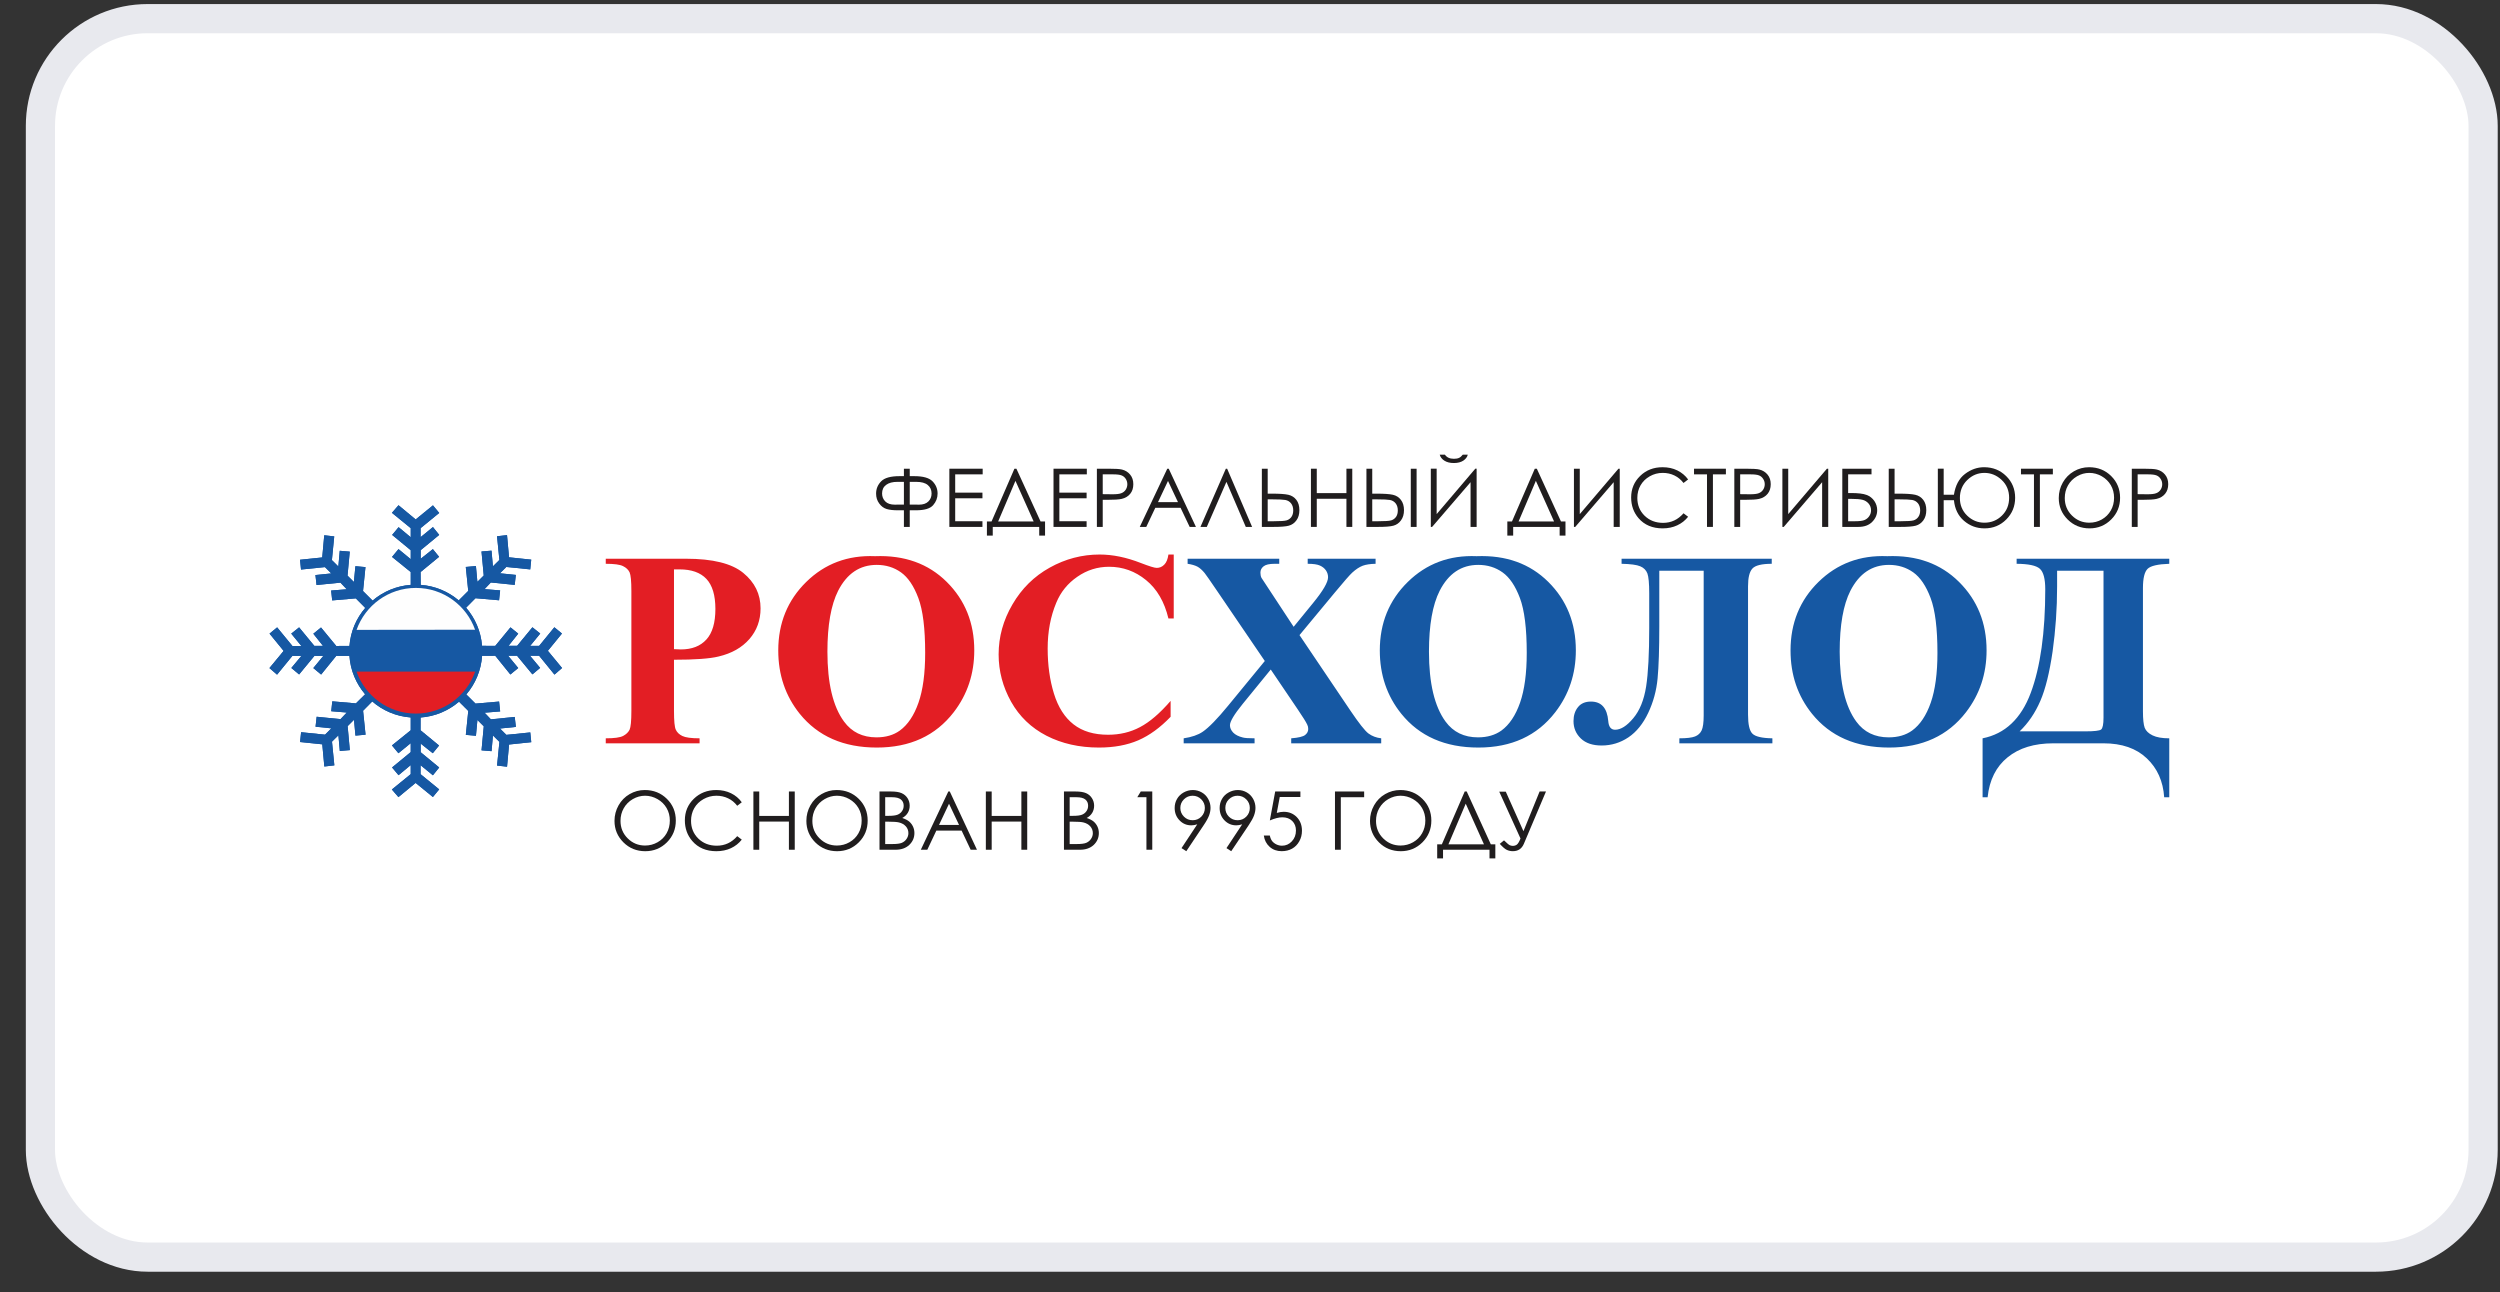
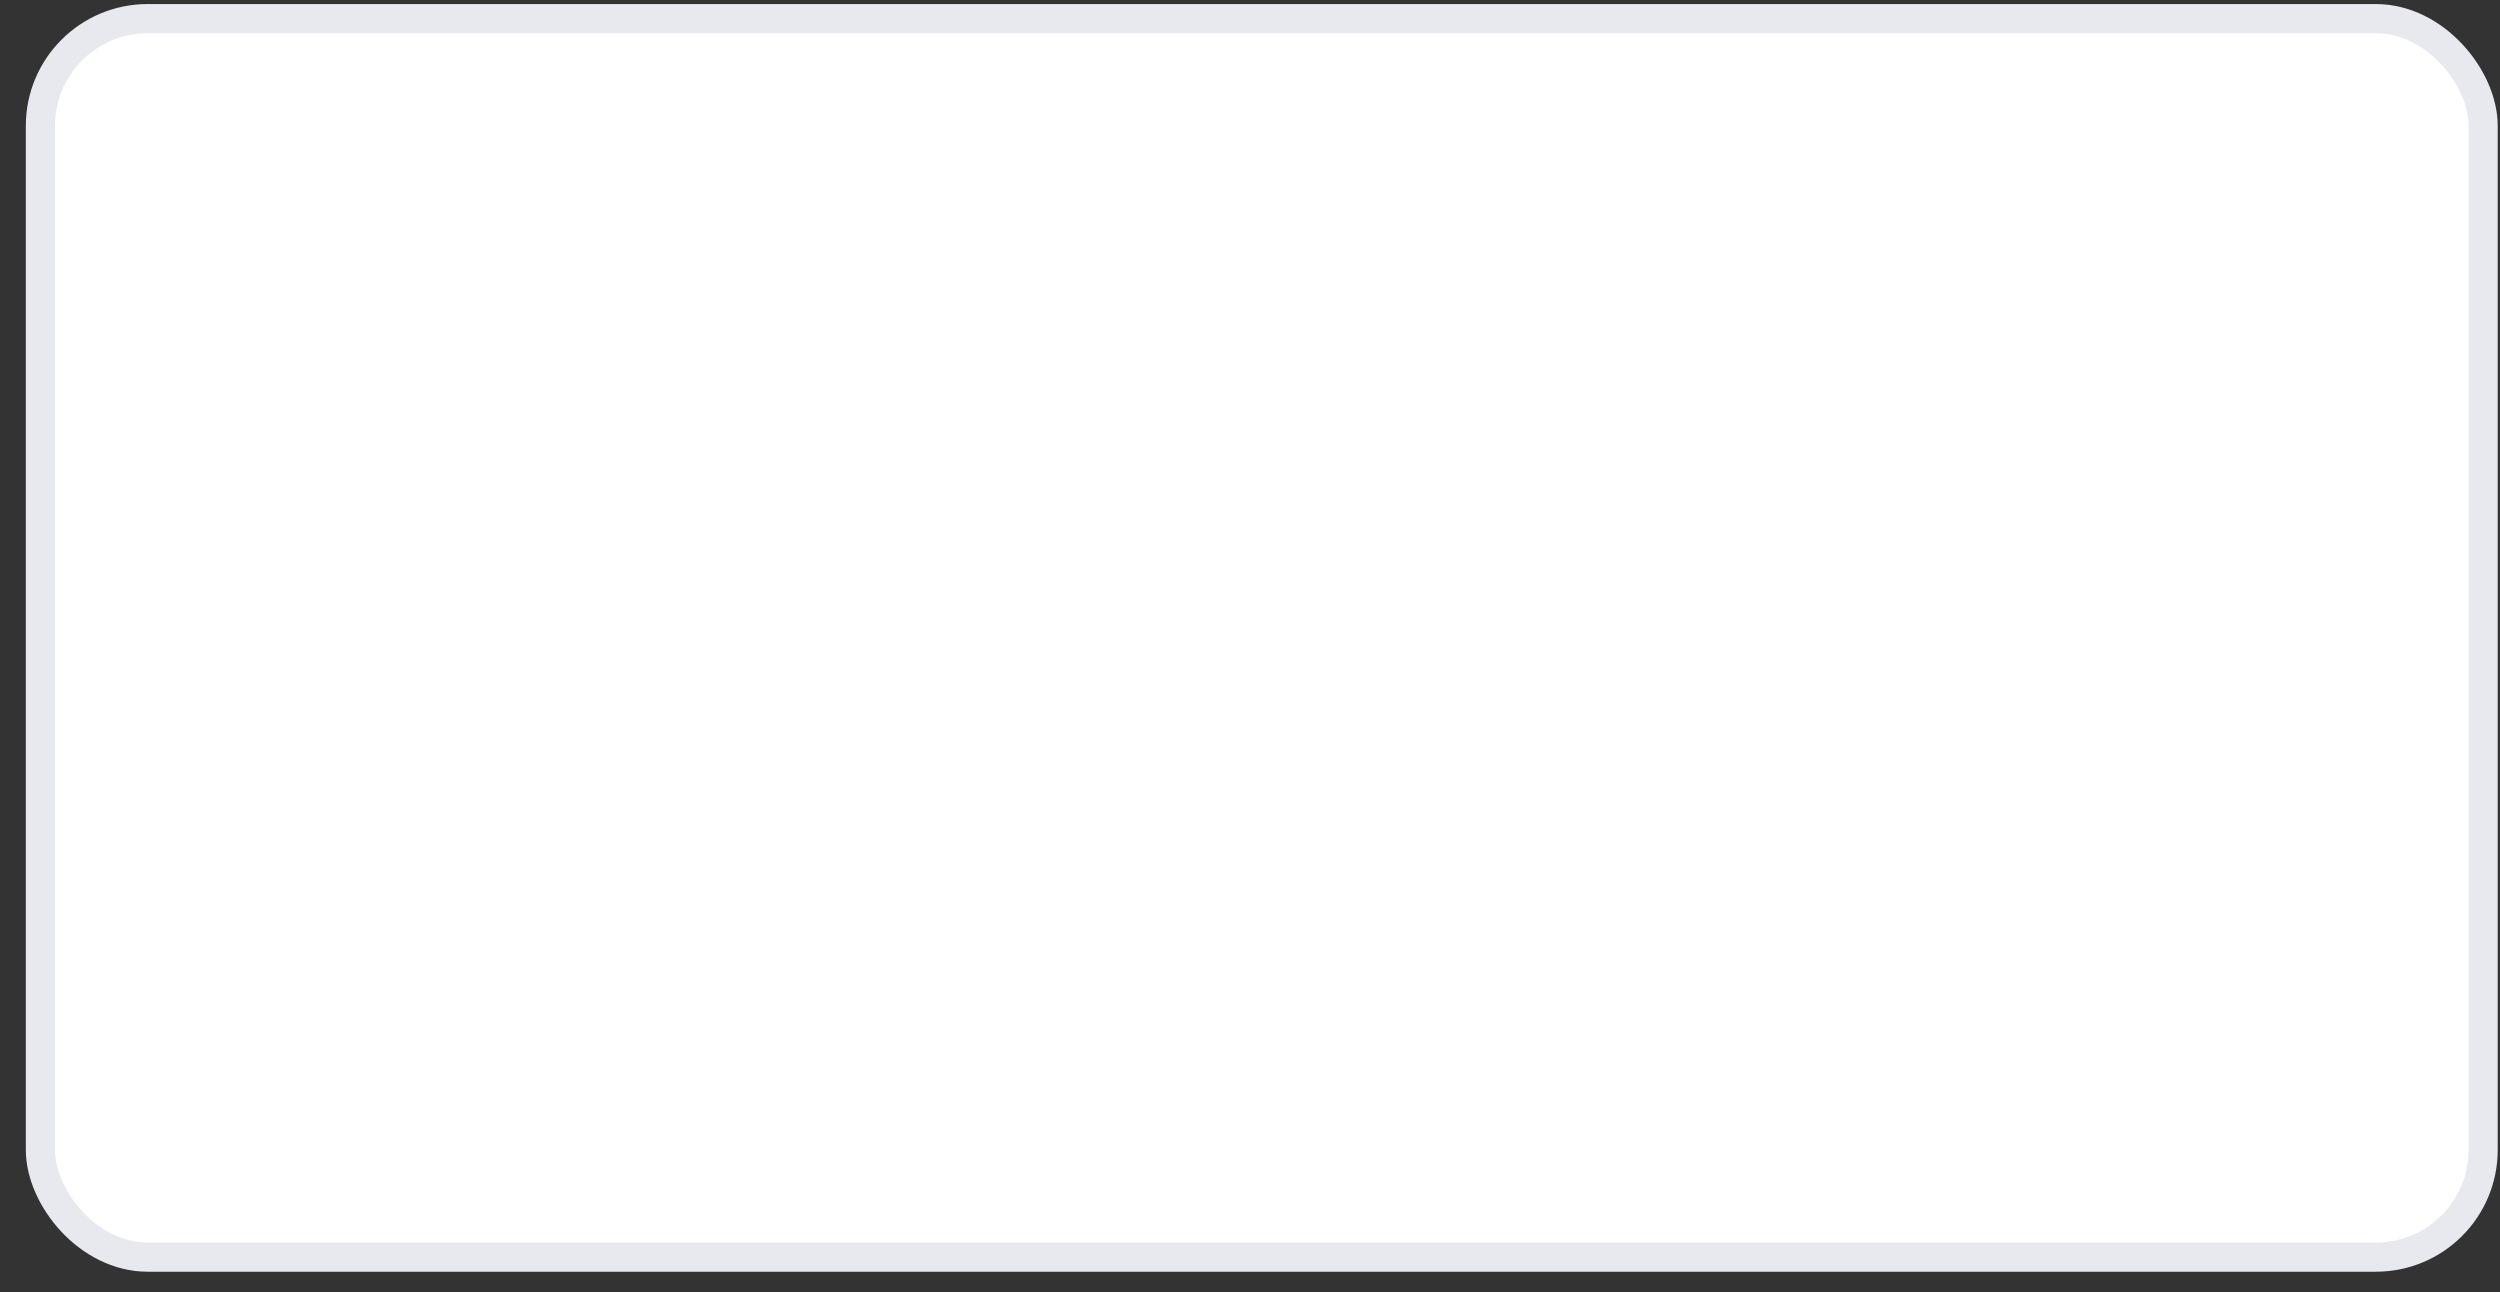
<svg xmlns="http://www.w3.org/2000/svg" width="89" height="46" viewBox="0 0 89 46" fill="none">
  <rect x="0" y="0" width="89" height="46" fill="#333333" stroke="none" />
  <rect x="1.439" y="0.664" width="86.96" height="44.089" rx="3.816" fill="white" />
  <rect x="1.439" y="0.664" width="86.96" height="44.089" rx="3.816" stroke="#E8E9EE" stroke-width="1.039" />
  <g clip-path="url(#clip0_9_156)">
    <path fill-rule="evenodd" clip-rule="evenodd" d="M16.33 21.374L16.669 21.036L16.582 20.184L16.943 20.151L16.995 20.713L17.221 20.488L17.141 19.633L17.498 19.603L17.548 20.162L17.778 19.935L17.694 19.091L18.05 19.05L18.122 19.84L18.912 19.923L18.877 20.271L18.026 20.184L17.798 20.409L18.364 20.467L18.324 20.822L17.474 20.737L17.25 20.973L17.805 21.018L17.767 21.37L16.927 21.297L16.593 21.633C16.912 22.004 17.12 22.474 17.161 22.991L17.631 22.993L18.173 22.334L18.449 22.558L18.104 22.99H18.411L18.954 22.331L19.233 22.554L18.873 22.993H19.193L19.735 22.331L20.006 22.554L19.504 23.169L20.01 23.781L19.739 24.016L19.193 23.345H18.869L19.229 23.777L18.954 24.008L18.407 23.345H18.089L18.449 23.781L18.169 24.012L17.631 23.345L17.163 23.347C17.126 23.871 16.921 24.346 16.6 24.722L16.928 25.048L17.768 24.975L17.806 25.327L17.251 25.372L17.475 25.608L18.325 25.523L18.365 25.878L17.8 25.936L18.026 26.161L18.878 26.074L18.913 26.422L18.123 26.505L18.051 27.295L17.695 27.254L17.779 26.41L17.549 26.183L17.499 26.742L17.142 26.712L17.222 25.857L16.996 25.632L16.944 26.194L16.583 26.161L16.67 25.309L16.341 24.98C15.968 25.3 15.494 25.506 14.973 25.544L14.972 25.998L15.631 26.54L15.407 26.815L14.976 26.471V26.779L15.635 27.322L15.411 27.601L14.972 27.241V27.56L15.635 28.102L15.411 28.374L14.796 27.872L14.184 28.377L13.95 28.106L14.621 27.56V27.237L14.188 27.597L13.957 27.322L14.621 26.775V26.457L14.184 26.815L13.953 26.537L14.621 25.998V25.542C14.099 25.503 13.625 25.296 13.252 24.972L12.926 25.302L13.014 26.155L12.654 26.188L12.602 25.625L12.376 25.85L12.454 26.704L12.097 26.735L12.047 26.176L11.819 26.403L11.903 27.247L11.546 27.288L11.473 26.498L10.683 26.416L10.719 26.066L11.571 26.154L11.797 25.929L11.233 25.871L11.273 25.516L12.123 25.601L12.345 25.366L11.792 25.32L11.829 24.967L12.67 25.04L12.998 24.716C12.679 24.341 12.475 23.867 12.439 23.348H11.971L11.432 24.014L11.154 23.783L11.512 23.348H11.194L10.648 24.011L10.372 23.78L10.732 23.348H10.41L9.863 24.018L9.592 23.783L10.097 23.172L9.595 22.557L9.866 22.334L10.41 22.997H10.728L10.368 22.557L10.648 22.334L11.19 22.993H11.498L11.154 22.561L11.428 22.338L11.971 22.997L12.44 22.994C12.481 22.479 12.685 22.011 13.003 21.642L12.666 21.302L11.826 21.375L11.788 21.023L12.343 20.978L12.119 20.742L11.269 20.827L11.229 20.472L11.794 20.414L11.568 20.189L10.716 20.276L10.681 19.927L11.471 19.845L11.543 19.055L11.899 19.096L11.816 19.94L12.045 20.167L12.095 19.608L12.452 19.638L12.372 20.493L12.598 20.718L12.652 20.156L13.011 20.189L12.924 21.041L13.264 21.381C13.635 21.064 14.105 20.86 14.622 20.821V20.365L13.956 19.826L14.187 19.548L14.622 19.907V19.588L13.96 19.043L14.19 18.767L14.622 19.126V18.803L13.952 18.257L14.187 17.986L14.798 18.492L15.413 17.99L15.636 18.261L14.973 18.803V19.123L15.413 18.763L15.636 19.043L14.977 19.585V19.892L15.41 19.548L15.632 19.823L14.973 20.365L14.977 20.821C15.49 20.859 15.959 21.06 16.33 21.374Z" fill="#1658A3" />
    <path fill-rule="evenodd" clip-rule="evenodd" d="M14.805 20.93C15.777 20.93 16.605 21.551 16.913 22.418L12.694 22.423C13.001 21.554 13.83 20.93 14.805 20.93Z" fill="#FEFEFE" />
    <path fill-rule="evenodd" clip-rule="evenodd" d="M16.915 23.91C16.609 24.78 15.78 25.404 14.805 25.404C13.83 25.404 13.001 24.78 12.694 23.91H16.915Z" fill="#E31E24" />
    <path d="M23.994 23.487V25.31C23.994 25.665 24.015 25.889 24.06 25.98C24.102 26.072 24.18 26.147 24.291 26.201C24.404 26.256 24.607 26.284 24.905 26.284V26.463H21.565V26.284C21.869 26.284 22.075 26.256 22.184 26.199C22.291 26.142 22.368 26.069 22.413 25.979C22.455 25.888 22.477 25.665 22.477 25.31V21.046C22.477 20.69 22.455 20.466 22.413 20.374C22.368 20.281 22.291 20.208 22.18 20.154C22.071 20.098 21.867 20.071 21.565 20.071V19.891H24.431C25.373 19.891 26.05 20.06 26.459 20.395C26.87 20.731 27.076 21.152 27.076 21.656C27.076 22.083 26.943 22.446 26.678 22.751C26.413 23.054 26.049 23.261 25.583 23.371C25.271 23.449 24.739 23.487 23.994 23.487ZM23.994 20.27V23.11C24.101 23.116 24.18 23.12 24.237 23.12C24.63 23.12 24.933 23.003 25.147 22.767C25.361 22.534 25.468 22.17 25.468 21.679C25.468 21.191 25.361 20.835 25.147 20.608C24.933 20.382 24.615 20.27 24.192 20.27H23.994ZM31.152 19.8C32.199 19.76 33.048 20.066 33.703 20.715C34.357 21.364 34.684 22.178 34.684 23.152C34.684 23.986 34.441 24.719 33.954 25.353C33.307 26.193 32.394 26.613 31.214 26.613C30.034 26.613 29.118 26.213 28.471 25.411C27.962 24.778 27.706 24.026 27.706 23.157C27.706 22.182 28.039 21.368 28.701 20.718C29.366 20.066 30.182 19.76 31.152 19.8ZM31.211 20.11C30.608 20.11 30.153 20.417 29.838 21.03C29.584 21.533 29.456 22.258 29.456 23.201C29.456 24.322 29.653 25.151 30.047 25.687C30.322 26.063 30.707 26.25 31.202 26.25C31.534 26.25 31.812 26.169 32.034 26.008C32.318 25.801 32.539 25.471 32.698 25.016C32.857 24.563 32.936 23.971 32.936 23.241C32.936 22.371 32.855 21.721 32.693 21.29C32.532 20.859 32.326 20.555 32.075 20.376C31.825 20.198 31.537 20.11 31.211 20.11ZM41.785 19.741V22.018H41.596C41.454 21.424 41.189 20.969 40.8 20.652C40.414 20.336 39.974 20.177 39.483 20.177C39.072 20.177 38.696 20.295 38.354 20.532C38.012 20.767 37.76 21.075 37.603 21.458C37.399 21.945 37.297 22.488 37.297 23.086C37.297 23.673 37.371 24.209 37.52 24.692C37.669 25.174 37.901 25.54 38.218 25.787C38.534 26.035 38.944 26.157 39.449 26.157C39.863 26.157 40.241 26.068 40.585 25.885C40.929 25.705 41.291 25.394 41.674 24.952V25.518C41.305 25.902 40.921 26.182 40.523 26.355C40.122 26.527 39.658 26.613 39.123 26.613C38.424 26.613 37.8 26.472 37.255 26.192C36.711 25.911 36.291 25.507 35.995 24.981C35.701 24.453 35.551 23.893 35.551 23.298C35.551 22.671 35.715 22.078 36.045 21.515C36.372 20.953 36.814 20.516 37.371 20.207C37.929 19.896 38.521 19.741 39.148 19.741C39.609 19.741 40.098 19.841 40.612 20.042C40.91 20.157 41.098 20.217 41.179 20.217C41.282 20.217 41.372 20.179 41.447 20.102C41.523 20.027 41.573 19.906 41.596 19.741H41.785Z" fill="#E31E24" />
    <path d="M46.262 22.61L48.076 25.3C48.377 25.745 48.59 26.016 48.717 26.112C48.845 26.206 48.997 26.264 49.171 26.284V26.462H45.967V26.284C46.223 26.264 46.387 26.224 46.461 26.167C46.535 26.109 46.573 26.038 46.573 25.953C46.573 25.896 46.562 25.844 46.539 25.8C46.494 25.701 46.38 25.522 46.2 25.255L45.239 23.835L44.238 25.062C43.936 25.434 43.786 25.686 43.786 25.818C43.786 25.912 43.826 25.999 43.902 26.081C43.98 26.16 44.096 26.219 44.246 26.255C44.313 26.274 44.453 26.284 44.663 26.284V26.462H42.139V26.284C42.427 26.241 42.653 26.163 42.817 26.05C43.033 25.902 43.336 25.593 43.724 25.119L45.027 23.532L43.354 21.074C43.079 20.67 42.924 20.445 42.885 20.4C42.797 20.294 42.712 20.218 42.628 20.172C42.543 20.128 42.428 20.093 42.279 20.071V19.891H45.541V20.071H45.376C45.188 20.071 45.058 20.101 44.984 20.161C44.909 20.22 44.871 20.294 44.871 20.386C44.871 20.456 44.883 20.518 44.907 20.569L45.239 21.074L46.054 22.314L46.747 21.465C47.103 21.03 47.279 20.725 47.279 20.551C47.279 20.463 47.255 20.382 47.205 20.308C47.155 20.234 47.082 20.175 46.99 20.134C46.896 20.091 46.751 20.071 46.554 20.071V19.891H48.971V20.071C48.782 20.074 48.627 20.098 48.512 20.14C48.395 20.185 48.27 20.266 48.139 20.386C48.054 20.463 47.843 20.704 47.508 21.108L46.262 22.61ZM52.566 19.8C53.614 19.759 54.464 20.066 55.119 20.715C55.773 21.364 56.1 22.177 56.1 23.152C56.1 23.986 55.857 24.719 55.369 25.353C54.723 26.193 53.809 26.613 52.629 26.613C51.449 26.613 50.534 26.213 49.887 25.411C49.377 24.778 49.121 24.026 49.121 23.157C49.121 22.182 49.453 21.368 50.117 20.717C50.782 20.066 51.597 19.759 52.566 19.8ZM52.626 20.11C52.024 20.11 51.568 20.417 51.253 21.03C50.998 21.533 50.871 22.258 50.871 23.201C50.871 24.322 51.069 25.151 51.461 25.687C51.736 26.062 52.121 26.25 52.616 26.25C52.949 26.25 53.226 26.168 53.45 26.008C53.733 25.801 53.954 25.471 54.114 25.016C54.272 24.562 54.352 23.97 54.352 23.241C54.352 22.371 54.27 21.72 54.109 21.29C53.946 20.858 53.742 20.555 53.49 20.376C53.24 20.198 52.953 20.11 52.626 20.11ZM63.074 20.071C62.719 20.071 62.488 20.128 62.386 20.24C62.281 20.354 62.23 20.564 62.23 20.871V25.44C62.23 25.789 62.281 26.015 62.386 26.118C62.488 26.222 62.726 26.278 63.097 26.284V26.462H59.785V26.284C60.048 26.284 60.234 26.261 60.343 26.218C60.451 26.176 60.53 26.103 60.578 26.003C60.626 25.902 60.651 25.725 60.651 25.468V20.317H59.071V22.281C59.071 23.101 59.051 23.727 59.01 24.155C58.97 24.585 58.858 24.994 58.676 25.379C58.493 25.766 58.259 26.056 57.971 26.25C57.683 26.443 57.365 26.54 57.017 26.54C56.699 26.54 56.454 26.458 56.279 26.291C56.105 26.123 56.017 25.919 56.017 25.672C56.017 25.468 56.071 25.302 56.178 25.172C56.283 25.04 56.438 24.976 56.637 24.976C57.01 24.976 57.215 25.206 57.254 25.669C57.269 25.875 57.351 25.979 57.497 25.979C57.7 25.979 57.916 25.843 58.145 25.568C58.374 25.296 58.526 24.92 58.602 24.441C58.676 23.963 58.712 23.27 58.712 22.362V21.121C58.712 20.771 58.69 20.534 58.648 20.417C58.603 20.299 58.519 20.213 58.395 20.161C58.27 20.107 58.049 20.078 57.728 20.071V19.891H63.074V20.071ZM67.188 19.8C68.236 19.759 69.085 20.066 69.74 20.715C70.394 21.364 70.722 22.177 70.722 23.152C70.722 23.986 70.478 24.719 69.991 25.353C69.344 26.193 68.43 26.613 67.251 26.613C66.07 26.613 65.155 26.213 64.508 25.411C63.999 24.778 63.743 24.026 63.743 23.157C63.743 22.182 64.074 21.368 64.738 20.717C65.403 20.066 66.219 19.759 67.188 19.8ZM67.247 20.11C66.645 20.11 66.19 20.417 65.875 21.03C65.62 21.533 65.493 22.258 65.493 23.201C65.493 24.322 65.69 25.151 66.083 25.687C66.357 26.062 66.743 26.25 67.237 26.25C67.571 26.25 67.848 26.168 68.071 26.008C68.355 25.801 68.576 25.471 68.735 25.016C68.893 24.562 68.973 23.97 68.973 23.241C68.973 22.371 68.892 21.72 68.73 21.29C68.567 20.858 68.363 20.555 68.112 20.376C67.861 20.198 67.574 20.11 67.247 20.11ZM71.792 19.891H77.226V20.071C76.82 20.084 76.564 20.144 76.456 20.249C76.344 20.358 76.289 20.585 76.289 20.938V25.328C76.289 25.605 76.311 25.801 76.352 25.911C76.396 26.02 76.488 26.11 76.632 26.18C76.776 26.25 76.973 26.284 77.226 26.284V28.382H77.045C77.007 27.813 76.801 27.351 76.425 26.996C76.052 26.64 75.537 26.462 74.885 26.462H73.097C72.421 26.462 71.88 26.628 71.472 26.96C71.062 27.29 70.824 27.764 70.759 28.382H70.58V26.284C71.378 26.126 71.951 25.586 72.294 24.668C72.638 23.748 72.811 22.518 72.811 20.978C72.811 20.606 72.747 20.363 72.619 20.248C72.491 20.133 72.216 20.074 71.792 20.071V19.891ZM74.885 20.317H73.233V20.88C73.233 21.669 73.178 22.436 73.073 23.188C72.964 23.936 72.821 24.526 72.636 24.953C72.451 25.381 72.206 25.742 71.899 26.036H74.24C74.555 26.036 74.743 26.015 74.799 25.971C74.856 25.926 74.885 25.787 74.885 25.546V20.317Z" fill="#1658A3" />
    <path fill-rule="evenodd" clip-rule="evenodd" d="M16.33 21.374L16.669 21.036L16.582 20.184L16.943 20.151L16.995 20.713L17.221 20.488L17.141 19.633L17.498 19.603L17.548 20.162L17.778 19.935L17.694 19.091L18.05 19.05L18.122 19.84L18.912 19.923L18.877 20.271L18.026 20.184L17.798 20.409L18.364 20.467L18.324 20.822L17.474 20.737L17.25 20.973L17.805 21.018L17.767 21.37L16.927 21.297L16.593 21.633C16.912 22.004 17.12 22.474 17.161 22.991L17.631 22.993L18.173 22.334L18.449 22.558L18.104 22.99H18.411L18.954 22.331L19.233 22.554L18.873 22.993H19.193L19.735 22.331L20.006 22.554L19.504 23.169L20.01 23.781L19.739 24.016L19.193 23.345H18.869L19.229 23.777L18.954 24.008L18.407 23.345H18.089L18.449 23.781L18.169 24.012L17.631 23.345L17.163 23.347C17.126 23.871 16.921 24.346 16.6 24.722L16.928 25.048L17.768 24.975L17.806 25.327L17.251 25.372L17.475 25.608L18.325 25.523L18.365 25.878L17.8 25.936L18.026 26.161L18.878 26.074L18.913 26.422L18.123 26.505L18.051 27.295L17.695 27.254L17.779 26.41L17.549 26.183L17.499 26.742L17.142 26.712L17.222 25.857L16.996 25.632L16.944 26.194L16.583 26.161L16.67 25.309L16.341 24.98C15.968 25.3 15.494 25.506 14.973 25.544L14.972 25.998L15.631 26.54L15.407 26.815L14.976 26.471V26.779L15.635 27.322L15.411 27.601L14.972 27.241V27.56L15.635 28.102L15.411 28.374L14.796 27.872L14.184 28.377L13.95 28.106L14.621 27.56V27.237L14.188 27.597L13.957 27.322L14.621 26.775V26.457L14.184 26.815L13.953 26.537L14.621 25.998V25.542C14.099 25.503 13.625 25.296 13.252 24.972L12.926 25.302L13.014 26.155L12.654 26.188L12.602 25.625L12.376 25.85L12.454 26.704L12.097 26.735L12.047 26.176L11.819 26.403L11.903 27.247L11.546 27.288L11.473 26.498L10.683 26.416L10.719 26.066L11.571 26.154L11.797 25.929L11.233 25.871L11.273 25.516L12.123 25.601L12.345 25.366L11.792 25.32L11.829 24.967L12.67 25.04L12.998 24.716C12.679 24.341 12.475 23.867 12.439 23.348H11.971L11.432 24.014L11.154 23.783L11.512 23.348H11.194L10.648 24.011L10.372 23.78L10.732 23.348H10.41L9.863 24.018L9.592 23.783L10.097 23.172L9.595 22.557L9.866 22.334L10.41 22.997H10.728L10.368 22.557L10.648 22.334L11.19 22.993H11.498L11.154 22.561L11.428 22.338L11.971 22.997L12.44 22.994C12.481 22.479 12.685 22.011 13.003 21.642L12.666 21.302L11.826 21.375L11.788 21.023L12.343 20.978L12.119 20.742L11.269 20.827L11.229 20.472L11.794 20.414L11.568 20.189L10.716 20.276L10.681 19.927L11.471 19.845L11.543 19.055L11.899 19.096L11.816 19.94L12.045 20.167L12.095 19.608L12.452 19.638L12.372 20.493L12.598 20.718L12.652 20.156L13.011 20.189L12.924 21.041L13.264 21.381C13.635 21.064 14.105 20.86 14.622 20.821V20.365L13.956 19.826L14.187 19.548L14.622 19.907V19.588L13.96 19.043L14.19 18.767L14.622 19.126V18.803L13.952 18.257L14.187 17.986L14.798 18.492L15.413 17.99L15.636 18.261L14.973 18.803V19.123L15.413 18.763L15.636 19.043L14.977 19.585V19.892L15.41 19.548L15.632 19.823L14.973 20.365L14.977 20.821C15.49 20.859 15.959 21.06 16.33 21.374Z" fill="#1658A3" />
    <path fill-rule="evenodd" clip-rule="evenodd" d="M14.805 20.93C15.777 20.93 16.605 21.551 16.913 22.418L12.694 22.423C13.001 21.554 13.83 20.93 14.805 20.93Z" fill="#FEFEFE" />
    <path fill-rule="evenodd" clip-rule="evenodd" d="M16.915 23.91C16.609 24.78 15.78 25.404 14.805 25.404C13.83 25.404 13.001 24.78 12.694 23.91H16.915Z" fill="#E31E24" />
    <path d="M32.179 16.686H32.387V16.951H32.546C32.859 16.951 33.075 17.011 33.196 17.133C33.317 17.256 33.378 17.401 33.378 17.572C33.378 17.727 33.324 17.865 33.219 17.985C33.112 18.107 32.909 18.166 32.611 18.166H32.387V18.758H32.179V18.166H31.957C31.799 18.166 31.669 18.152 31.565 18.121C31.462 18.09 31.373 18.025 31.3 17.924C31.226 17.825 31.189 17.707 31.189 17.572C31.189 17.403 31.249 17.257 31.37 17.134C31.49 17.012 31.706 16.951 32.021 16.951H32.179V16.686ZM32.387 17.154V17.964H32.606L32.717 17.966C32.862 17.966 32.973 17.928 33.05 17.852C33.125 17.778 33.164 17.684 33.164 17.568C33.164 17.443 33.119 17.341 33.029 17.267C32.938 17.191 32.802 17.154 32.619 17.154H32.387ZM32.179 17.154H31.947C31.777 17.154 31.643 17.189 31.547 17.261C31.451 17.332 31.402 17.434 31.402 17.568C31.402 17.681 31.441 17.776 31.517 17.852C31.593 17.928 31.706 17.966 31.858 17.966L31.963 17.964H32.179V17.154Z" fill="#201D1E" />
    <path d="M33.797 16.686H34.983V16.887H34.005V17.538H34.975V17.739H34.005V18.556H34.975V18.758H33.797V16.686Z" fill="#201D1E" />
    <path d="M35.342 19.068H35.134V18.565H35.299L36.114 16.686H36.184L37.044 18.565H37.204V19.068H36.996V18.758H35.342V19.068ZM35.534 18.565H36.798L36.15 17.118L35.534 18.565Z" fill="#201D1E" />
    <path d="M37.505 16.686H38.691V16.887H37.713V17.538H38.683V17.739H37.713V18.556H38.683V18.758H37.505V16.686Z" fill="#201D1E" />
    <path d="M39.049 16.686H39.463C39.7 16.686 39.86 16.695 39.943 16.716C40.061 16.745 40.158 16.805 40.233 16.896C40.309 16.987 40.346 17.101 40.346 17.237C40.346 17.376 40.31 17.489 40.236 17.579C40.163 17.669 40.062 17.73 39.933 17.76C39.838 17.783 39.663 17.794 39.406 17.794H39.257V18.758H39.049V16.686ZM39.257 16.887V17.592L39.609 17.596C39.751 17.596 39.854 17.584 39.921 17.557C39.987 17.532 40.039 17.49 40.077 17.432C40.113 17.375 40.133 17.309 40.133 17.239C40.133 17.169 40.113 17.105 40.077 17.048C40.039 16.989 39.989 16.948 39.927 16.924C39.865 16.899 39.764 16.887 39.624 16.887H39.257Z" fill="#201D1E" />
    <path d="M41.607 16.686L42.575 18.758H42.352L42.028 18.077H41.129L40.807 18.758H40.576L41.555 16.686H41.607ZM41.581 17.121L41.225 17.876H41.936L41.581 17.121Z" fill="#201D1E" />
    <path d="M44.575 18.758H44.35L43.661 17.154L42.962 18.758H42.736L43.64 16.686H43.686L44.575 18.758Z" fill="#201D1E" />
    <path d="M44.922 16.686H45.13V17.574H45.279C45.55 17.574 45.745 17.587 45.864 17.614C45.982 17.641 46.078 17.701 46.15 17.795C46.223 17.89 46.258 18.012 46.258 18.161C46.258 18.307 46.224 18.429 46.152 18.525C46.083 18.622 45.992 18.684 45.883 18.714C45.774 18.744 45.592 18.758 45.335 18.758H44.922V16.686ZM45.13 18.556H45.351C45.584 18.556 45.736 18.546 45.807 18.524C45.877 18.502 45.934 18.46 45.976 18.4C46.018 18.34 46.039 18.263 46.039 18.17C46.039 18.067 46.012 17.983 45.96 17.917C45.907 17.852 45.84 17.814 45.758 17.799C45.678 17.785 45.526 17.777 45.304 17.777H45.13V18.556Z" fill="#201D1E" />
    <path d="M46.669 16.686H46.877V17.555H47.933V16.686H48.141V18.758H47.933V17.756H46.877V18.758H46.669V16.686Z" fill="#201D1E" />
    <path d="M48.645 16.686H48.852V17.574H49.002C49.273 17.574 49.469 17.587 49.587 17.614C49.705 17.641 49.801 17.701 49.872 17.795C49.945 17.89 49.982 18.012 49.982 18.161C49.982 18.307 49.947 18.429 49.875 18.525C49.806 18.622 49.715 18.684 49.606 18.714C49.497 18.744 49.314 18.758 49.058 18.758H48.645V16.686ZM48.852 18.556H49.074C49.307 18.556 49.459 18.546 49.529 18.524C49.6 18.502 49.657 18.46 49.7 18.4C49.741 18.34 49.762 18.263 49.762 18.17C49.762 18.067 49.735 17.983 49.683 17.917C49.63 17.852 49.563 17.814 49.482 17.799C49.401 17.785 49.249 17.777 49.028 17.777H48.852V18.556ZM50.224 16.686H50.431V18.758H50.224V16.686Z" fill="#201D1E" />
    <path d="M52.568 18.758H52.352V17.166L50.983 18.758H50.937V16.685H51.145V18.302L52.521 16.685H52.568V18.758ZM51.254 16.186H51.439C51.472 16.234 51.514 16.271 51.568 16.296C51.621 16.321 51.685 16.333 51.76 16.333C51.835 16.333 51.897 16.322 51.943 16.3C51.989 16.278 52.033 16.241 52.075 16.186H52.253C52.233 16.271 52.179 16.341 52.095 16.398C52.01 16.454 51.897 16.484 51.758 16.484C51.62 16.484 51.508 16.456 51.42 16.4C51.333 16.344 51.277 16.272 51.254 16.186Z" fill="#201D1E" />
    <path d="M53.869 19.068H53.661V18.565H53.826L54.639 16.686H54.711L55.571 18.565H55.731V19.068H55.523V18.758H53.869V19.068ZM54.061 18.565H55.325L54.677 17.118L54.061 18.565Z" fill="#201D1E" />
    <path d="M57.663 18.758H57.447V17.166L56.078 18.758H56.032V16.686H56.24V18.302L57.617 16.686H57.663V18.758Z" fill="#201D1E" />
    <path d="M60.097 17.068L59.933 17.194C59.843 17.076 59.735 16.987 59.608 16.926C59.482 16.865 59.343 16.835 59.191 16.835C59.026 16.835 58.874 16.875 58.733 16.955C58.592 17.034 58.483 17.141 58.405 17.275C58.328 17.409 58.289 17.559 58.289 17.727C58.289 17.98 58.376 18.192 58.548 18.36C58.722 18.529 58.941 18.614 59.205 18.614C59.495 18.614 59.737 18.5 59.933 18.273L60.097 18.397C59.992 18.529 59.864 18.63 59.709 18.702C59.555 18.774 59.382 18.81 59.191 18.81C58.829 18.81 58.542 18.69 58.333 18.448C58.158 18.245 58.069 17.998 58.069 17.71C58.069 17.406 58.176 17.151 58.389 16.944C58.602 16.736 58.868 16.633 59.189 16.633C59.382 16.633 59.557 16.671 59.713 16.747C59.868 16.824 59.997 16.931 60.097 17.068Z" fill="#201D1E" />
    <path d="M60.307 16.887V16.686H61.442V16.887H60.98V18.758H60.769V16.887H60.307Z" fill="#201D1E" />
    <path d="M61.742 16.686H62.155C62.392 16.686 62.553 16.695 62.635 16.716C62.753 16.745 62.85 16.805 62.925 16.896C63.001 16.987 63.038 17.101 63.038 17.237C63.038 17.376 63.001 17.489 62.928 17.579C62.855 17.669 62.755 17.73 62.626 17.76C62.531 17.783 62.356 17.794 62.098 17.794H61.95V18.758H61.742V16.686ZM61.95 16.887V17.592L62.301 17.596C62.443 17.596 62.547 17.584 62.614 17.557C62.679 17.532 62.731 17.49 62.768 17.432C62.806 17.375 62.825 17.309 62.825 17.239C62.825 17.169 62.806 17.105 62.768 17.048C62.731 16.989 62.68 16.948 62.62 16.924C62.558 16.899 62.457 16.887 62.317 16.887H61.95Z" fill="#201D1E" />
    <path d="M65.085 18.758H64.868V17.166L63.501 18.758H63.453V16.686H63.661V18.302L65.038 16.686H65.085V18.758Z" fill="#201D1E" />
    <path d="M65.586 18.758V16.686H66.626V16.887H65.794V17.552H65.89C66.148 17.552 66.335 17.574 66.452 17.62C66.569 17.665 66.66 17.737 66.727 17.835C66.793 17.934 66.828 18.043 66.828 18.164C66.828 18.322 66.768 18.46 66.65 18.579C66.532 18.699 66.367 18.758 66.155 18.758H65.586ZM65.794 17.76V18.556H66.047C66.198 18.556 66.308 18.542 66.378 18.513C66.448 18.482 66.504 18.437 66.545 18.375C66.588 18.313 66.609 18.244 66.609 18.169C66.609 18.071 66.578 17.991 66.52 17.924C66.46 17.856 66.387 17.812 66.3 17.792C66.212 17.77 66.081 17.76 65.908 17.76H65.794Z" fill="#201D1E" />
    <path d="M67.239 16.686H67.447V17.574H67.597C67.869 17.574 68.064 17.587 68.181 17.614C68.301 17.641 68.395 17.701 68.468 17.795C68.54 17.89 68.576 18.012 68.576 18.161C68.576 18.307 68.541 18.429 68.471 18.525C68.4 18.622 68.31 18.684 68.202 18.714C68.093 18.744 67.909 18.758 67.653 18.758H67.239V16.686ZM67.447 18.556H67.668C67.902 18.556 68.055 18.546 68.126 18.524C68.196 18.502 68.253 18.46 68.294 18.4C68.337 18.34 68.358 18.263 68.358 18.17C68.358 18.067 68.331 17.983 68.279 17.917C68.225 17.852 68.158 17.814 68.077 17.799C67.995 17.785 67.845 17.777 67.622 17.777H67.447V18.556Z" fill="#201D1E" />
    <path d="M69.195 17.612H69.56C69.612 17.279 69.743 17.033 69.955 16.872C70.165 16.713 70.392 16.633 70.632 16.633C70.945 16.633 71.208 16.738 71.421 16.948C71.633 17.157 71.739 17.415 71.739 17.721C71.739 18.024 71.633 18.281 71.423 18.493C71.213 18.704 70.955 18.81 70.649 18.81C70.369 18.81 70.125 18.72 69.917 18.54C69.71 18.362 69.59 18.116 69.56 17.806H69.195V18.758H68.987V16.685H69.195V17.612ZM71.525 17.721C71.525 17.465 71.437 17.253 71.26 17.087C71.083 16.919 70.877 16.835 70.645 16.835C70.413 16.835 70.21 16.92 70.035 17.089C69.86 17.259 69.772 17.473 69.772 17.731C69.772 17.982 69.86 18.192 70.033 18.358C70.206 18.525 70.411 18.608 70.645 18.608C70.888 18.608 71.096 18.525 71.268 18.356C71.439 18.188 71.525 17.976 71.525 17.721Z" fill="#201D1E" />
    <path d="M71.947 16.887V16.686H73.082V16.887H72.62V18.758H72.409V16.887H71.947Z" fill="#201D1E" />
    <path d="M74.37 16.633C74.684 16.633 74.947 16.738 75.158 16.948C75.37 17.157 75.475 17.415 75.475 17.721C75.475 18.025 75.37 18.281 75.159 18.493C74.948 18.704 74.69 18.81 74.388 18.81C74.08 18.81 73.821 18.704 73.609 18.494C73.398 18.284 73.292 18.03 73.292 17.731C73.292 17.531 73.34 17.348 73.437 17.176C73.533 17.008 73.664 16.874 73.831 16.778C73.996 16.682 74.177 16.633 74.37 16.633ZM74.379 16.835C74.226 16.835 74.081 16.875 73.944 16.955C73.806 17.035 73.698 17.142 73.622 17.277C73.544 17.413 73.506 17.564 73.506 17.731C73.506 17.976 73.591 18.184 73.761 18.353C73.933 18.523 74.138 18.608 74.379 18.608C74.541 18.608 74.689 18.57 74.826 18.492C74.962 18.414 75.069 18.307 75.146 18.171C75.223 18.036 75.261 17.886 75.261 17.72C75.261 17.556 75.223 17.407 75.146 17.274C75.069 17.141 74.961 17.035 74.823 16.955C74.683 16.875 74.536 16.835 74.379 16.835Z" fill="#201D1E" />
    <path d="M75.892 16.686H76.305C76.542 16.686 76.703 16.695 76.785 16.716C76.903 16.745 77.001 16.805 77.075 16.896C77.151 16.987 77.189 17.101 77.189 17.237C77.189 17.376 77.151 17.489 77.078 17.579C77.005 17.669 76.904 17.73 76.776 17.76C76.681 17.783 76.506 17.794 76.248 17.794H76.1V18.758H75.892V16.686ZM76.1 16.887V17.592L76.451 17.596C76.593 17.596 76.697 17.584 76.763 17.557C76.829 17.532 76.881 17.49 76.918 17.432C76.956 17.375 76.975 17.309 76.975 17.239C76.975 17.169 76.956 17.105 76.918 17.048C76.881 16.989 76.83 16.948 76.77 16.924C76.708 16.899 76.607 16.887 76.467 16.887H76.1Z" fill="#201D1E" />
    <path d="M22.954 28.125C23.268 28.125 23.531 28.231 23.742 28.44C23.954 28.649 24.059 28.907 24.059 29.213C24.059 29.517 23.954 29.775 23.743 29.987C23.532 30.197 23.275 30.303 22.971 30.303C22.664 30.303 22.405 30.198 22.194 29.988C21.982 29.777 21.876 29.522 21.876 29.223C21.876 29.025 21.925 28.84 22.021 28.67C22.117 28.5 22.248 28.366 22.415 28.27C22.581 28.174 22.761 28.125 22.954 28.125ZM22.964 28.328C22.811 28.328 22.665 28.369 22.528 28.448C22.39 28.528 22.284 28.635 22.206 28.771C22.129 28.906 22.09 29.057 22.09 29.223C22.09 29.469 22.175 29.677 22.347 29.847C22.517 30.016 22.724 30.101 22.964 30.101C23.125 30.101 23.273 30.062 23.41 29.984C23.548 29.906 23.655 29.799 23.731 29.665C23.808 29.528 23.846 29.379 23.846 29.213C23.846 29.048 23.808 28.9 23.731 28.767C23.655 28.635 23.547 28.528 23.407 28.448C23.268 28.369 23.12 28.328 22.964 28.328Z" fill="#201D1E" />
    <path d="M26.407 28.561L26.245 28.686C26.155 28.569 26.047 28.479 25.92 28.42C25.794 28.359 25.655 28.328 25.503 28.328C25.338 28.328 25.186 28.369 25.045 28.448C24.904 28.527 24.794 28.634 24.717 28.767C24.64 28.901 24.601 29.053 24.601 29.22C24.601 29.472 24.687 29.684 24.86 29.853C25.034 30.022 25.253 30.107 25.517 30.107C25.807 30.107 26.049 29.993 26.245 29.767L26.407 29.891C26.304 30.022 26.175 30.124 26.021 30.196C25.867 30.267 25.694 30.303 25.503 30.303C25.141 30.303 24.854 30.182 24.645 29.94C24.469 29.737 24.381 29.491 24.381 29.203C24.381 28.9 24.487 28.643 24.7 28.437C24.913 28.23 25.18 28.125 25.501 28.125C25.694 28.125 25.869 28.164 26.025 28.24C26.18 28.316 26.308 28.423 26.407 28.561Z" fill="#201D1E" />
    <path d="M26.821 28.177H27.029V29.047H28.085V28.177H28.293V30.251H28.085V29.248H27.029V30.251H26.821V28.177Z" fill="#201D1E" />
    <path d="M29.784 28.125C30.098 28.125 30.362 28.231 30.572 28.44C30.784 28.649 30.889 28.907 30.889 29.213C30.889 29.517 30.785 29.775 30.573 29.987C30.362 30.197 30.105 30.303 29.801 30.303C29.495 30.303 29.235 30.198 29.023 29.988C28.813 29.777 28.707 29.522 28.707 29.223C28.707 29.025 28.755 28.84 28.851 28.67C28.947 28.5 29.079 28.366 29.246 28.27C29.411 28.174 29.591 28.125 29.784 28.125ZM29.794 28.328C29.641 28.328 29.495 28.369 29.358 28.448C29.22 28.528 29.113 28.635 29.036 28.771C28.959 28.906 28.92 29.057 28.92 29.223C28.92 29.469 29.005 29.677 29.177 29.847C29.347 30.016 29.553 30.101 29.794 30.101C29.955 30.101 30.104 30.062 30.24 29.984C30.378 29.906 30.485 29.799 30.561 29.665C30.638 29.528 30.675 29.379 30.675 29.213C30.675 29.048 30.638 28.9 30.561 28.767C30.485 28.635 30.376 28.528 30.237 28.448C30.098 28.369 29.95 28.328 29.794 28.328Z" fill="#201D1E" />
    <path d="M31.31 28.177H31.72C31.884 28.177 32.011 28.197 32.098 28.236C32.187 28.275 32.257 28.335 32.309 28.416C32.359 28.496 32.385 28.586 32.385 28.684C32.385 28.777 32.362 28.861 32.318 28.936C32.273 29.011 32.208 29.073 32.12 29.12C32.228 29.156 32.311 29.2 32.369 29.248C32.426 29.298 32.471 29.358 32.504 29.428C32.536 29.498 32.553 29.574 32.553 29.656C32.553 29.822 32.492 29.963 32.37 30.079C32.249 30.193 32.085 30.251 31.881 30.251H31.31V28.177ZM31.513 28.381V29.044H31.631C31.776 29.044 31.883 29.031 31.951 29.004C32.018 28.977 32.073 28.935 32.111 28.877C32.152 28.819 32.171 28.755 32.171 28.684C32.171 28.59 32.138 28.515 32.071 28.461C32.005 28.407 31.899 28.381 31.754 28.381H31.513ZM31.513 29.252V30.048H31.77C31.922 30.048 32.034 30.034 32.104 30.005C32.175 29.974 32.232 29.928 32.274 29.865C32.317 29.802 32.339 29.733 32.339 29.661C32.339 29.568 32.309 29.487 32.249 29.419C32.188 29.351 32.105 29.303 32 29.278C31.929 29.261 31.806 29.252 31.63 29.252H31.513Z" fill="#201D1E" />
    <path d="M33.812 28.177L34.78 30.251H34.556L34.233 29.569H33.334L33.012 30.251H32.781L33.76 28.177H33.812ZM33.785 28.613L33.429 29.368H34.142L33.785 28.613Z" fill="#201D1E" />
    <path d="M35.096 28.177H35.304V29.047H36.361V28.177H36.569V30.251H36.361V29.248H35.304V30.251H35.096V28.177Z" fill="#201D1E" />
    <path d="M37.877 28.177H38.286C38.45 28.177 38.577 28.197 38.664 28.236C38.753 28.275 38.823 28.335 38.874 28.416C38.925 28.496 38.951 28.586 38.951 28.684C38.951 28.777 38.928 28.861 38.884 28.936C38.839 29.011 38.774 29.073 38.686 29.12C38.794 29.156 38.877 29.2 38.935 29.248C38.992 29.298 39.037 29.358 39.07 29.428C39.102 29.498 39.119 29.574 39.119 29.656C39.119 29.822 39.058 29.963 38.937 30.079C38.815 30.193 38.651 30.251 38.447 30.251H37.877V28.177ZM38.08 28.381V29.044H38.197C38.342 29.044 38.449 29.031 38.517 29.004C38.584 28.977 38.639 28.935 38.678 28.877C38.718 28.819 38.737 28.755 38.737 28.684C38.737 28.59 38.704 28.515 38.637 28.461C38.571 28.407 38.465 28.381 38.32 28.381H38.08ZM38.08 29.252V30.048H38.336C38.488 30.048 38.6 30.034 38.67 30.005C38.741 29.974 38.798 29.928 38.84 29.865C38.883 29.802 38.905 29.733 38.905 29.661C38.905 29.568 38.874 29.487 38.815 29.419C38.754 29.351 38.672 29.303 38.566 29.278C38.495 29.261 38.372 29.252 38.196 29.252H38.08Z" fill="#201D1E" />
    <path d="M40.611 28.177H41.021V30.251H40.813V28.381H40.487L40.611 28.177Z" fill="#201D1E" />
    <path d="M42.232 30.303L42.062 30.193L42.622 29.346C42.547 29.37 42.476 29.382 42.41 29.382C42.245 29.382 42.105 29.323 41.991 29.204C41.876 29.085 41.818 28.939 41.818 28.765C41.818 28.646 41.846 28.538 41.902 28.442C41.957 28.346 42.036 28.269 42.137 28.212C42.239 28.155 42.348 28.125 42.465 28.125C42.579 28.125 42.685 28.153 42.782 28.209C42.88 28.264 42.956 28.342 43.011 28.442C43.067 28.541 43.095 28.647 43.095 28.76C43.095 28.845 43.078 28.935 43.044 29.029C43.008 29.122 42.948 29.234 42.859 29.365L42.232 30.303ZM42.458 29.2C42.579 29.2 42.683 29.158 42.767 29.073C42.85 28.987 42.893 28.884 42.893 28.764C42.893 28.643 42.85 28.541 42.765 28.456C42.68 28.371 42.577 28.328 42.457 28.328C42.336 28.328 42.233 28.371 42.148 28.456C42.063 28.541 42.02 28.643 42.02 28.764C42.02 28.884 42.064 28.987 42.149 29.073C42.234 29.158 42.336 29.2 42.458 29.2Z" fill="#201D1E" />
    <path d="M43.832 30.303L43.662 30.193L44.222 29.346C44.147 29.37 44.077 29.382 44.011 29.382C43.846 29.382 43.707 29.323 43.591 29.204C43.476 29.085 43.419 28.939 43.419 28.765C43.419 28.646 43.447 28.538 43.503 28.442C43.557 28.346 43.636 28.269 43.739 28.212C43.841 28.155 43.95 28.125 44.066 28.125C44.181 28.125 44.287 28.153 44.384 28.209C44.481 28.264 44.557 28.342 44.613 28.442C44.667 28.541 44.695 28.647 44.695 28.76C44.695 28.845 44.678 28.935 44.644 29.029C44.61 29.122 44.548 29.234 44.461 29.365L43.832 30.303ZM44.058 29.2C44.18 29.2 44.283 29.158 44.367 29.073C44.451 28.987 44.493 28.884 44.493 28.764C44.493 28.643 44.451 28.541 44.366 28.456C44.281 28.371 44.177 28.328 44.057 28.328C43.937 28.328 43.835 28.371 43.748 28.456C43.663 28.541 43.622 28.643 43.622 28.764C43.622 28.884 43.664 28.987 43.749 29.073C43.835 29.158 43.938 29.2 44.058 29.2Z" fill="#201D1E" />
    <path d="M46.294 28.177V28.374H45.559L45.454 28.94C45.544 28.913 45.626 28.9 45.698 28.9C45.887 28.9 46.042 28.963 46.165 29.089C46.288 29.216 46.35 29.377 46.35 29.576C46.35 29.712 46.318 29.837 46.255 29.95C46.192 30.064 46.107 30.152 45.999 30.212C45.892 30.272 45.767 30.302 45.626 30.302C45.458 30.302 45.316 30.251 45.2 30.148C45.084 30.044 45.015 29.91 44.992 29.746H45.206C45.222 29.826 45.249 29.89 45.286 29.94C45.325 29.99 45.376 30.03 45.44 30.061C45.503 30.091 45.568 30.107 45.639 30.107C45.775 30.107 45.892 30.056 45.989 29.952C46.087 29.849 46.136 29.72 46.136 29.566C46.136 29.427 46.091 29.313 46.004 29.227C45.915 29.139 45.798 29.096 45.65 29.096C45.527 29.096 45.38 29.133 45.206 29.208L45.397 28.177H46.294Z" fill="#201D1E" />
-     <path d="M47.733 30.251H47.525V28.177H48.564V28.381H47.733V30.251Z" fill="#201D1E" />
    <path d="M49.851 28.125C50.164 28.125 50.427 28.231 50.638 28.44C50.85 28.649 50.956 28.907 50.956 29.213C50.956 29.517 50.85 29.775 50.639 29.987C50.428 30.197 50.17 30.303 49.868 30.303C49.56 30.303 49.301 30.198 49.09 29.988C48.878 29.777 48.772 29.522 48.772 29.223C48.772 29.025 48.821 28.84 48.917 28.67C49.013 28.5 49.144 28.366 49.311 28.27C49.477 28.174 49.657 28.125 49.851 28.125ZM49.859 28.328C49.706 28.328 49.561 28.369 49.424 28.448C49.286 28.528 49.18 28.635 49.102 28.771C49.024 28.906 48.986 29.057 48.986 29.223C48.986 29.469 49.071 29.677 49.242 29.847C49.413 30.016 49.618 30.101 49.859 30.101C50.021 30.101 50.169 30.062 50.306 29.984C50.444 29.906 50.55 29.799 50.626 29.665C50.703 29.528 50.742 29.379 50.742 29.213C50.742 29.048 50.703 28.9 50.626 28.767C50.55 28.635 50.441 28.528 50.303 28.448C50.164 28.369 50.016 28.328 49.859 28.328Z" fill="#201D1E" />
    <path d="M51.372 30.56H51.164V30.058H51.33L52.144 28.177H52.215L53.073 30.058H53.234V30.56H53.026V30.251H51.372V30.56ZM51.564 30.058H52.829L52.18 28.611L51.564 30.058Z" fill="#201D1E" />
    <path d="M53.373 28.184H53.606L54.235 29.591L54.81 28.177H55.037L54.249 30.041C54.175 30.215 54.045 30.302 53.858 30.302C53.784 30.302 53.713 30.288 53.645 30.257C53.578 30.226 53.495 30.154 53.392 30.041L53.543 29.917C53.648 30.019 53.717 30.078 53.751 30.091C53.786 30.105 53.822 30.113 53.857 30.113C53.911 30.113 53.959 30.098 53.999 30.069C54.039 30.04 54.083 29.968 54.13 29.851L53.373 28.184Z" fill="#201D1E" />
  </g>
  <defs>
    <clipPath id="clip0_9_156">
-       <rect width="67.636" height="14.375" fill="white" transform="translate(9.591 16.186)" />
-     </clipPath>
+       </clipPath>
  </defs>
</svg>